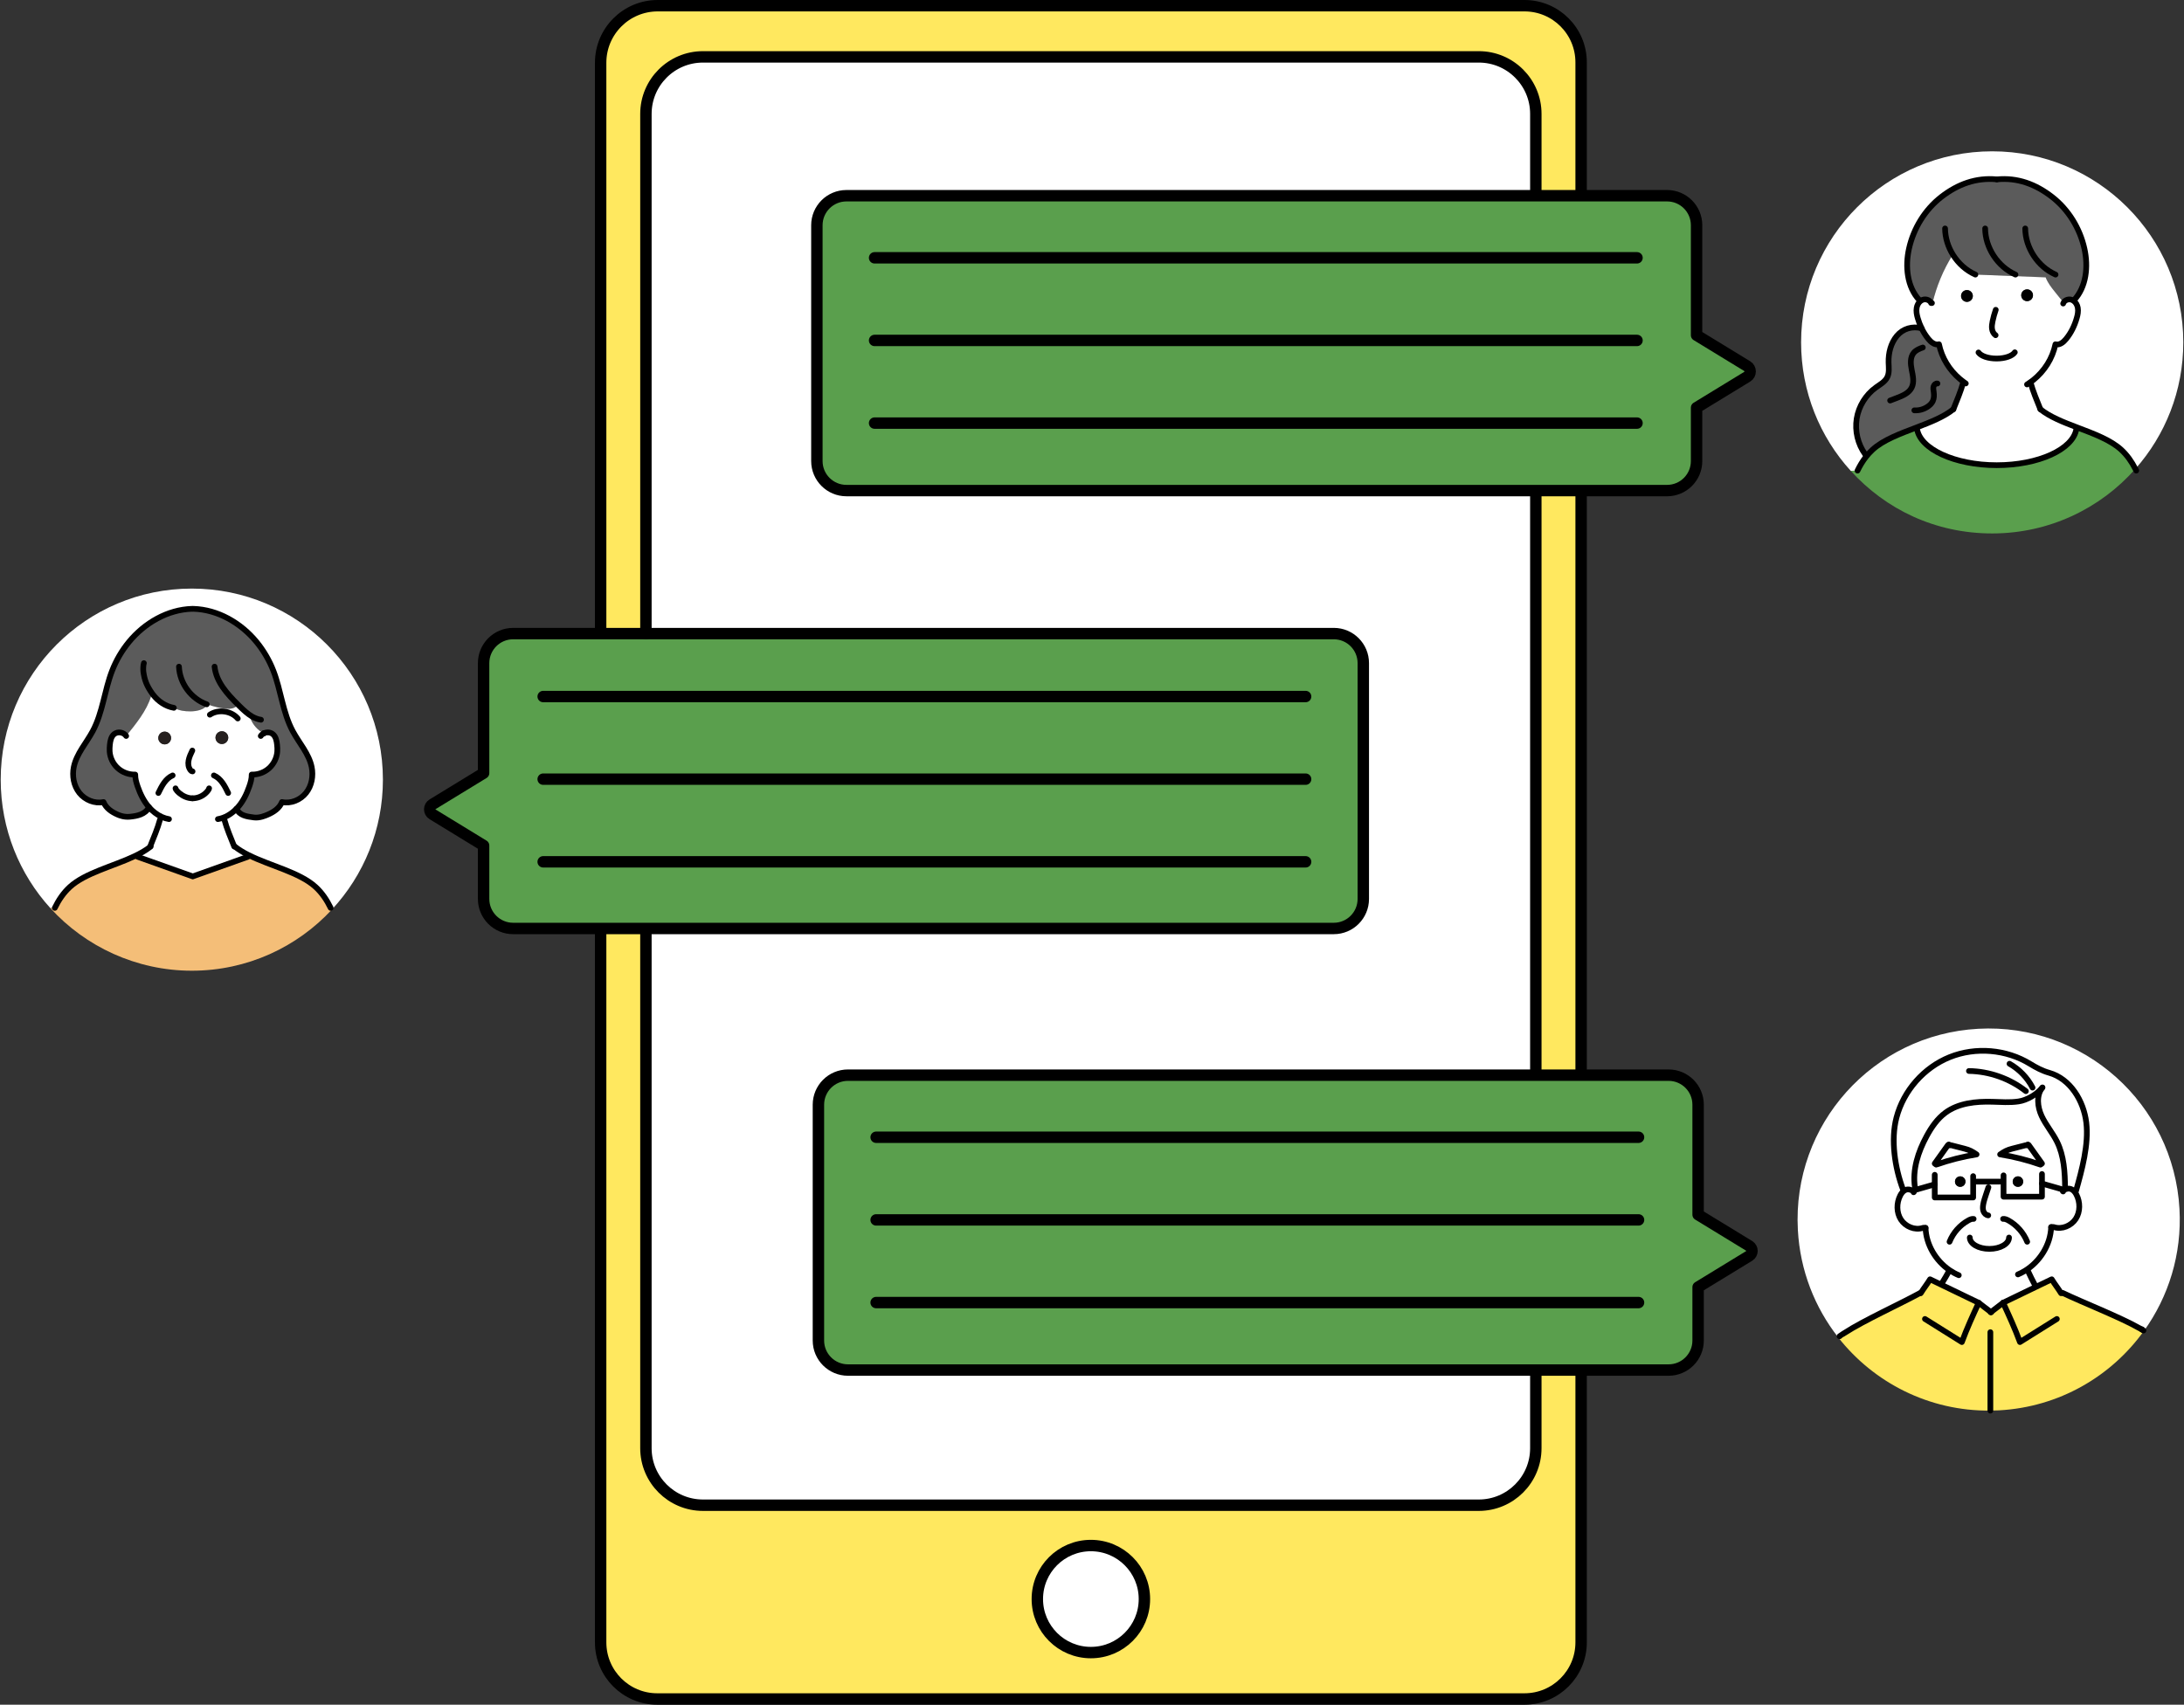
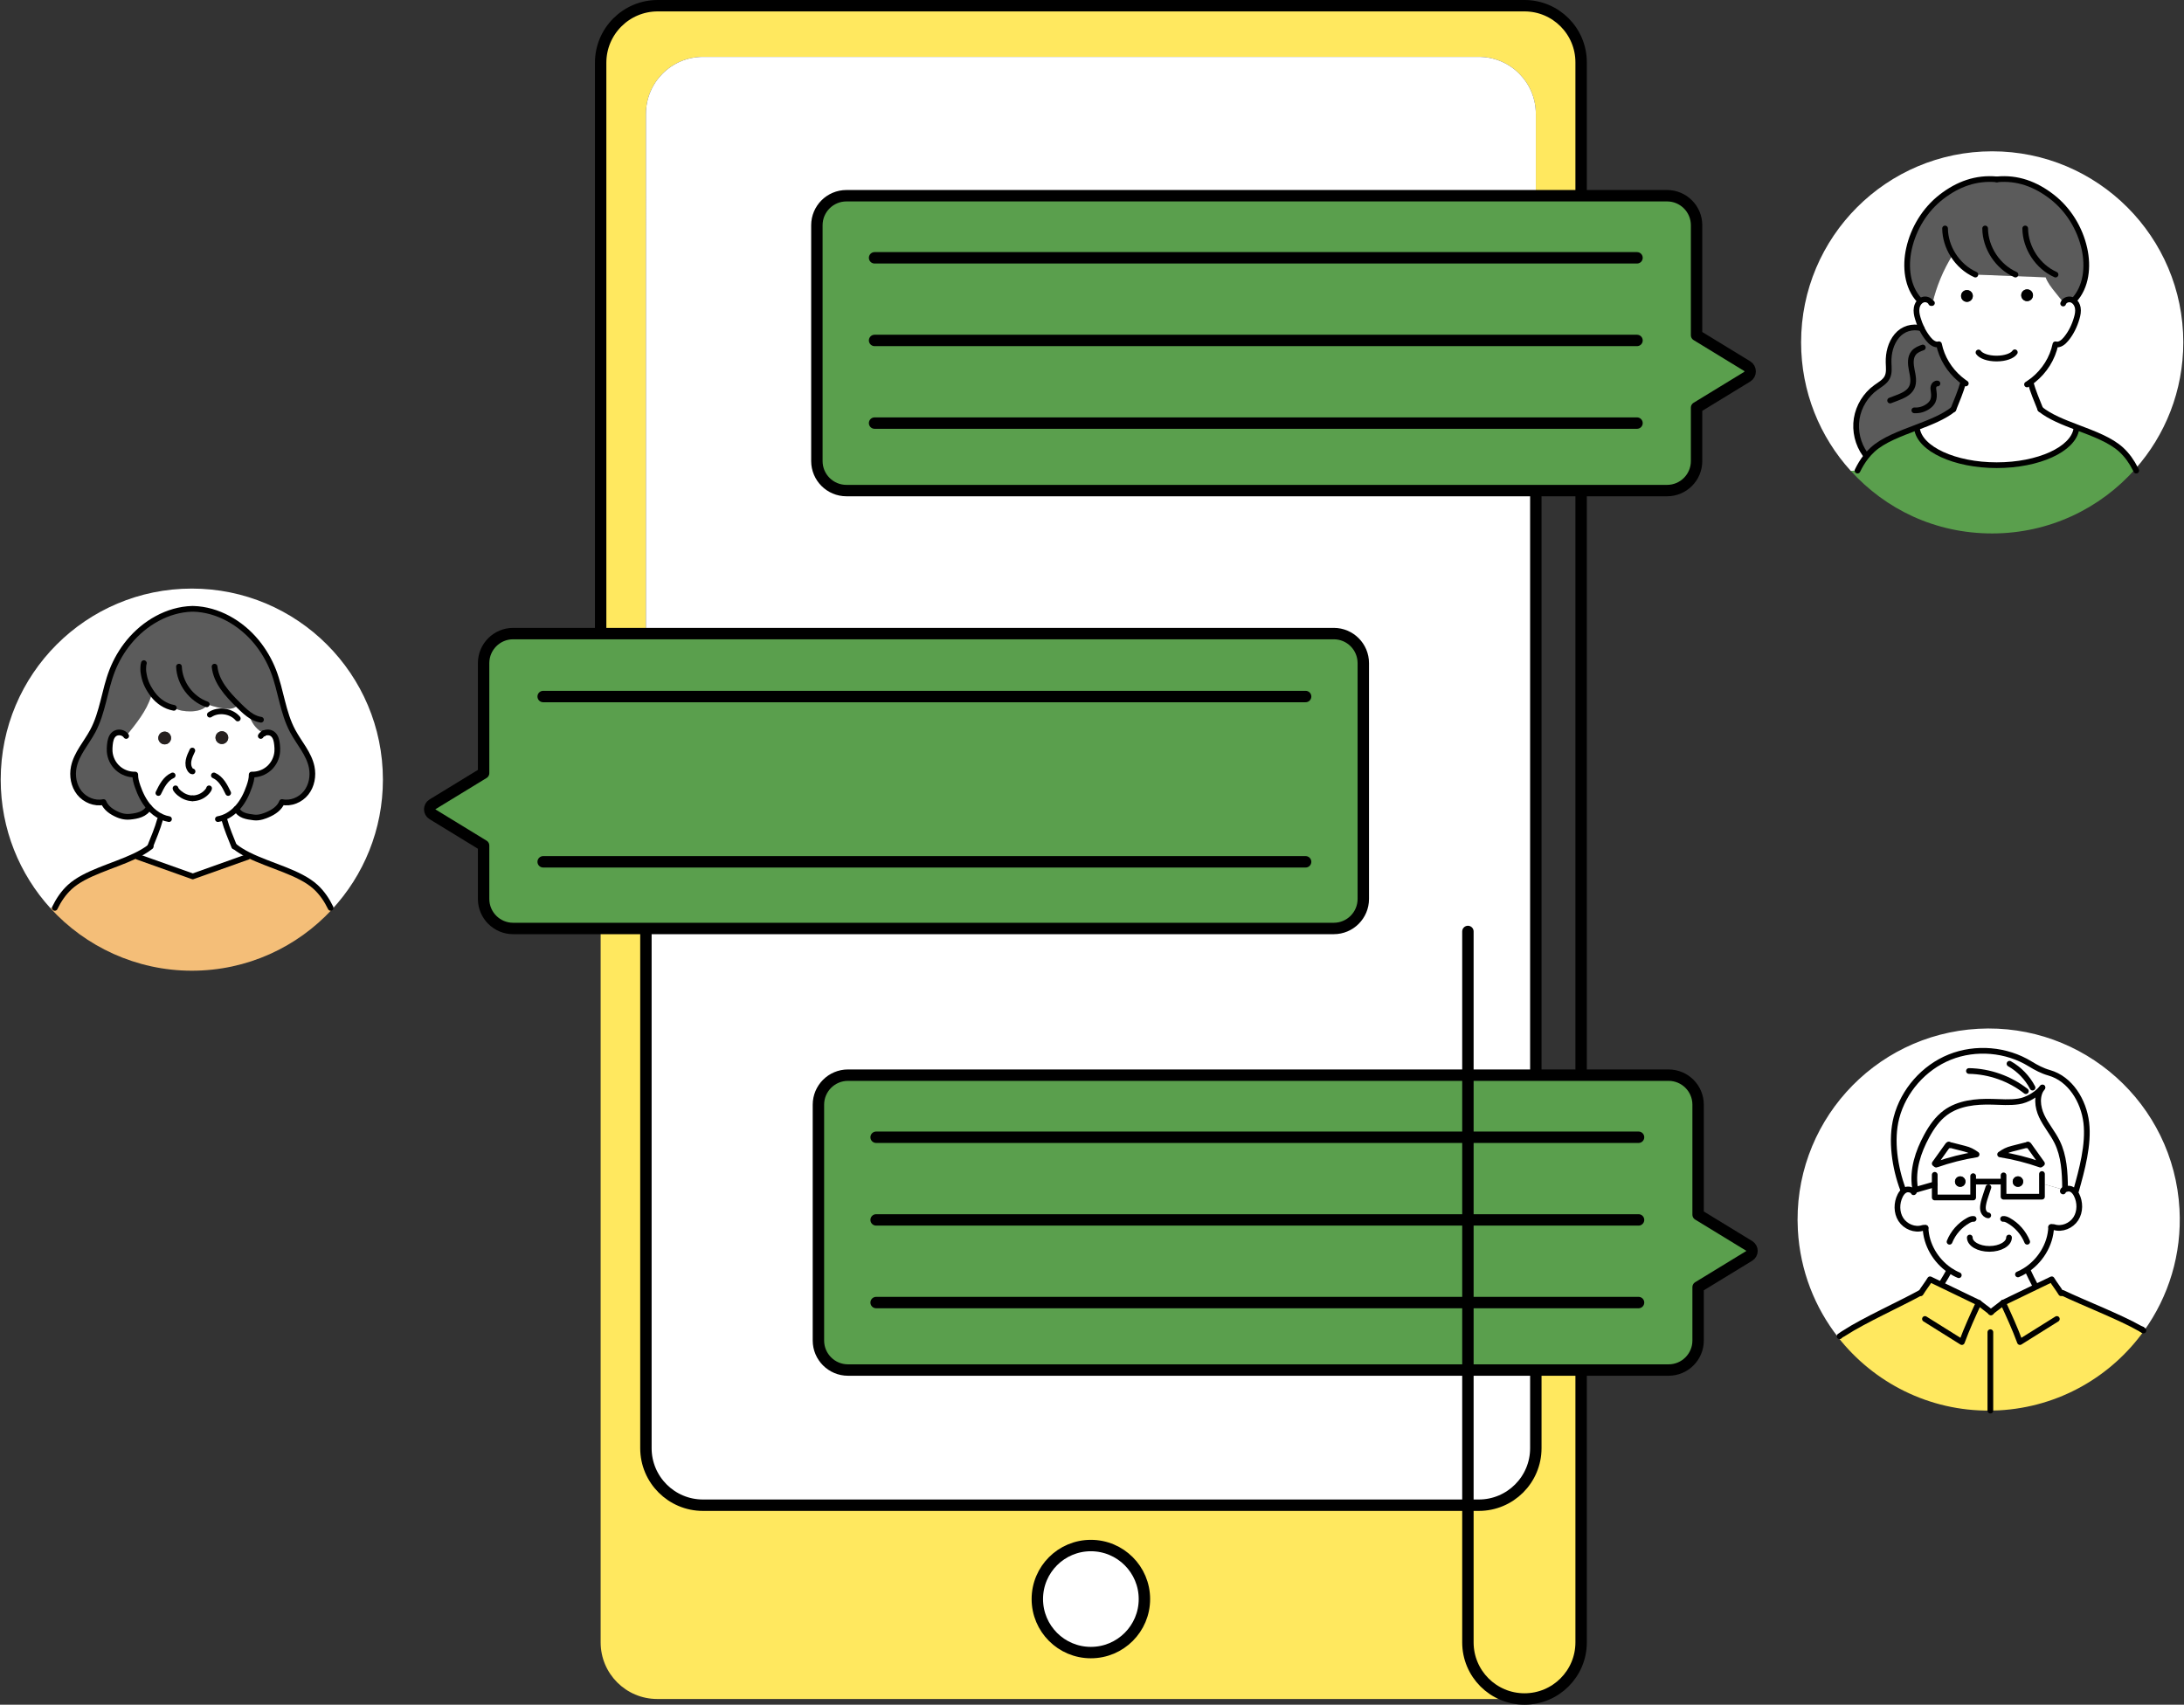
<svg xmlns="http://www.w3.org/2000/svg" id="_レイヤー_2" data-name="レイヤー_2" viewBox="0 0 765.61 597.68">
  <rect x="0" y="0" width="765.61" height="597.68" fill="#333333" stroke="none" />
  <defs>
    <style>
      .cls-1 {
        stroke-width: 4px;
      }

      .cls-1, .cls-2 {
        fill: none;
        stroke: #000;
        stroke-linecap: round;
        stroke-linejoin: round;
      }

      .cls-3 {
        fill: #5a9f4d;
      }

      .cls-4 {
        fill: #5b5b5b;
      }

      .cls-2 {
        stroke-width: 2px;
      }

      .cls-5 {
        fill: #26201f;
      }

      .cls-6 {
        fill: #fff;
      }

      .cls-7 {
        fill: #ffe85f;
      }

      .cls-8 {
        fill: #f4be78;
      }
    </style>
  </defs>
  <g id="_レイヤー_1-2" data-name="レイヤー_1">
    <g>
      <g>
        <path class="cls-6" d="M750.92,466.16s.01.01.02.02c-.06-.01-.24-.11-.68-.36-6.83-3.94-20.1-9.1-27.2-12.52h0s-.53.12-.53.12c-.98-1.63-2.3-3.26-3.28-4.89-1.86.9-3.72,1.79-5.58,2.69l-.28-.59h.01c-.88-1.64-1.71-3.31-2.49-5h-.01s-1.13-.02-1.13-.02c5.31-3.22,9.06-9.17,9.27-15.38.1,0,.96-.09,1,.02,2.8.89,6.06-.48,7.65-2.95s1.56-5.8.23-8.42c-.19-.38-.43-.76-.71-1.08l.54-.25c2.09-7.42,4.51-16.27,3.61-23.93-.91-7.65-5.59-15.39-13.01-17.49-2.38-.67-4.57-1.83-6.67-3.12-8.33-5.12-19.11-6.03-28.18-2.38-9.08,3.65-16.22,11.77-18.69,21.24-2.04,7.86-.56,17.54,2.29,25.15h-.01l.35.48h0c-.56.42-.99,1.04-1.31,1.66-1.33,2.62-1.35,5.95.23,8.42,1.59,2.47,4.85,3.84,7.65,2.95.04-.11.9-.02,1-.02.2,5.87,3.56,11.5,8.42,14.83l-.18.28h0c-.8,1.46-1.64,2.9-2.52,4.3h-.01l-.24.49c-1.3-.63-2.59-1.26-3.89-1.88-.97,1.62-2.28,3.24-3.26,4.86h-.01l-.15-.1h0c-6.9,3.81-19.87,9.69-26.47,14-1.68,1.09-.21-.01-1.83,1.21l-.49.38c-8.18-10.43-13.35-23.39-14.13-37.63-2.03-36.94,26.28-68.53,63.23-70.55,36.94-2.02,68.53,26.29,70.55,63.23.87,15.85-3.85,30.72-12.45,42.69l-.18-.14h-.01c-.22-.15-.37-.26-.47-.32Z" />
        <path class="cls-7" d="M697.92,460.04l4.27-3.27h0c3.83-1.86,7.65-3.7,11.47-5.55,1.86-.9,3.72-1.79,5.58-2.69.98,1.63,2.3,3.26,3.28,4.89l.53-.13h0c7.1,3.43,20.37,8.59,27.2,12.53.44.25.62.35.68.36-.01-.01-.01-.02-.02-.02.1.06.25.17.47.32h.01l.18.14c-11.42,15.92-29.7,26.71-50.78,27.86-1.03.06-2.06.09-3.07.09-21.49.22-40.9-9.81-53.35-25.69l.49-.38c1.62-1.22.15-.12,1.83-1.21,6.6-4.31,19.57-10.19,26.47-13.99h0s.15.09.15.09h.01c.98-1.62,2.29-3.24,3.26-4.86,1.3.62,2.59,1.25,3.89,1.88,4.39,2.11,8.79,4.23,13.17,6.35h-.01s4.28,3.28,4.28,3.28Z" />
        <path class="cls-6" d="M765.36,120.04c0,17.01-6.34,32.55-16.8,44.36-1.27-2.51-2.87-4.8-4.95-6.72-3.78-3.47-9.71-5.63-15.51-7.84-4.8-1.82-9.51-3.68-12.83-6.35-1.15-2.86-2.67-6.45-3.46-9.43l-.05-.06c.33-.23.66-.47.97-.72,3.93-3.14,6.78-7.58,7.81-12.57,1.44.4,2.82-.72,3.75-1.88,1.74-2.12,2.96-4.64,3.71-7.27.35-1.17.59-2.42.38-3.63-.17-.97-.68-1.91-1.48-2.47l.13-.18c4.38-4.68,5.07-11.85,3.67-18.11-1.58-7.11-5.61-13.69-11.36-18.15-5.75-4.46-12.09-6.83-19.34-6.13-7.25-.7-13.68,1.67-19.43,6.13-5.75,4.46-9.78,11.04-11.36,18.15-1.4,6.26-.71,13.43,3.67,18.11l.34.28c-.71.57-1.17,1.45-1.32,2.36-.22,1.21.03,2.45.37,3.63.35,1.22.8,2.41,1.36,3.55-3.23-.84-6.54.09-8.68,2.66s-2.99,6.03-2.9,9.37c.05,1.73.31,3.56-.46,5.12-.8,1.63-2.52,2.54-3.99,3.6-3.56,2.57-6.04,6.6-6.73,10.94s.4,8.93,2.98,12.49l.27.9c-1.16,1.48-2.13,3.11-2.96,4.82l-2.38.08c-10.81-11.89-17.4-27.7-17.4-45.04,0-37,29.99-66.99,66.99-66.99s66.99,29.99,66.99,66.99Z" />
        <path class="cls-3" d="M748.56,164.4c-12.27,13.88-30.21,22.63-50.19,22.63s-37.33-8.46-49.59-21.95l2.38-.08c.83-1.71,1.8-3.34,2.96-4.82.69-.89,1.46-1.72,2.3-2.5,3.76-3.46,9.66-5.61,15.44-7.81l.14.36c.94,7.18,13.1,12.87,27.95,12.87s26.76-5.58,27.92-12.66l.23-.6c5.8,2.21,11.73,4.37,15.51,7.84,2.08,1.92,3.68,4.21,4.95,6.72Z" />
        <path class="cls-6" d="M715.95,381.33c-1.93,2.38-5.35,4.41-8.37,4.85-3.05.45-6.15.19-9.23.11-5.69-.15-11.73.44-16.33,3.81-2.86,2.1-4.93,5.11-6.62,8.23-3,5.51-5.06,11.82-4.1,18.01l.23.81h0s-.98.29-.98.29c-.64-.24-1.31-.49-1.98-.4-.42.05-.8.22-1.13.47h0s-.35-.49-.35-.49h.01c-2.85-7.61-4.33-17.29-2.29-25.15,2.47-9.47,9.61-17.59,18.69-21.24,9.07-3.65,19.85-2.74,28.18,2.38,2.1,1.29,4.29,2.45,6.67,3.12,7.42,2.1,12.1,9.84,13.01,17.49.9,7.66-1.52,16.51-3.61,23.93l-.54.25c-.46-.54-1.03-.95-1.73-1.04-.53-.07-1.05.07-1.56.25h0v-.43h0c-.06-5.56-.35-11.27-2.8-16.24-1.56-3.16-3.93-5.87-5.41-9.06-1.48-3.18-1.92-7.22.24-9.95Z" />
        <path class="cls-4" d="M684.66,89.39l-.27.17c-3.2,5.16-5.56,10.84-6.95,16.74l-.19-.05h-.29c-.04-.1-.09-.2-.15-.29-.18-.26-.42-.49-.7-.65l-.3-.15c-.56-.23-1.22-.27-1.8-.05-.29.11-.55.26-.79.45l-.34-.28c-4.38-4.68-5.07-11.85-3.67-18.11,1.58-7.11,5.61-13.69,11.36-18.15,5.75-4.46,12.18-6.83,19.43-6.13,7.25-.7,13.59,1.67,19.34,6.13,5.75,4.46,9.78,11.04,11.36,18.15,1.4,6.26.71,13.43-3.67,18.11l-.13.18c-.19-.14-.41-.25-.64-.34-.99-.38-2.24-.01-2.79.84-.5-.37-.91-.88-1.31-1.38-.6-.75-1.21-1.51-1.81-2.26-1.26-1.57-2.54-3.19-3.24-5.08l-24.63-.97c-3.22-1.43-5.94-3.89-7.82-6.88Z" />
        <path class="cls-6" d="M711.76,134l.05.06c.79,2.98,2.31,6.57,3.46,9.43,3.32,2.67,8.03,4.53,12.83,6.35l-.23.6c-1.16,7.08-13.21,12.66-27.92,12.66s-27.01-5.69-27.95-12.87l-.14-.36c4.83-1.84,9.57-3.7,12.9-6.38,1.15-2.86,2.67-6.45,3.46-9.43l.12-.17c-.45-.33-.89-.67-1.32-1.04-3.67-3.11-6.31-7.38-7.3-12.15-1.43.4-2.81-.72-3.74-1.88-.92-1.14-1.71-2.39-2.35-3.72-.56-1.14-1.01-2.33-1.36-3.55-.34-1.18-.59-2.42-.37-3.63.15-.91.61-1.79,1.32-2.36.24-.19.5-.34.79-.45.58-.22,1.24-.18,1.8.05l.3.15c.28.16.52.39.7.65.06.09.11.19.15.29h.29l.19.05c1.39-5.9,3.75-11.58,6.95-16.74l.27-.17c1.88,2.99,4.6,5.45,7.82,6.88l24.63.97c.7,1.89,1.98,3.51,3.24,5.08.6.75,1.21,1.51,1.81,2.26.4.5.81,1.01,1.31,1.38.55-.85,1.8-1.22,2.79-.84.23.09.45.2.64.34.8.56,1.31,1.5,1.48,2.47.21,1.21-.03,2.46-.38,3.63-.75,2.63-1.97,5.15-3.71,7.27-.93,1.16-2.31,2.28-3.75,1.88-1.03,4.99-3.88,9.43-7.81,12.57-.31.25-.64.49-.97.72ZM712.67,103.52c0-1.14-.92-2.06-2.06-2.06s-2.06.93-2.06,2.06.92,2.06,2.06,2.06,2.06-.93,2.06-2.06ZM691.58,103.77c0-1.14-.93-2.06-2.06-2.06s-2.06.92-2.06,2.06.92,2.06,2.06,2.06,2.06-.92,2.06-2.06Z" />
        <path class="cls-6" d="M723.5,417.16h.01c.14-.05.27-.1.41-.15.51-.18,1.03-.32,1.56-.25.7.09,1.27.5,1.73,1.04.28.32.52.7.71,1.08,1.33,2.62,1.36,5.95-.23,8.42s-4.85,3.84-7.65,2.95c-.04-.11-.9-.02-1-.02-.21,6.21-3.96,12.16-9.27,15.38h1.13s.01.02.01.02c.78,1.69,1.61,3.36,2.49,5h-.01l.28.59c-3.82,1.85-7.64,3.69-11.47,5.54h0s-4.27,3.28-4.27,3.28l-4.28-3.27h.01c-4.38-2.13-8.78-4.25-13.17-6.36l.24-.49h.01c.88-1.4,1.72-2.84,2.52-4.29h0s.18-.29.18-.29c-4.86-3.33-8.22-8.96-8.42-14.83-.1,0-.96-.09-1,.02-2.8.89-6.06-.48-7.65-2.95-1.58-2.47-1.56-5.8-.23-8.42.32-.62.75-1.24,1.31-1.65.33-.25.71-.42,1.13-.47.67-.09,1.34.16,1.98.4l.98-.28,6.7-1.92v4.61h13.47v-5.58h1.2s8.25,0,8.25,0h0s1.19,0,1.19,0h.01v5.3h13.47v-4.61l7.68,2.2Z" />
        <path class="cls-6" d="M691.7,414.27v5.58h-13.47v-4.61l-6.7,1.92h0s-.23-.82-.23-.82c-.96-6.19,1.1-12.5,4.1-18.01,1.69-3.12,3.76-6.13,6.62-8.23,4.6-3.37,10.64-3.96,16.33-3.81,3.08.08,6.18.34,9.23-.11,3.02-.44,6.44-2.47,8.37-4.85-2.16,2.73-1.72,6.77-.24,9.95,1.48,3.19,3.85,5.9,5.41,9.06,2.45,4.97,2.74,10.68,2.8,16.23h0v.43h0c-.14.06-.27.11-.41.16h-.01l-7.68-2.2v4.61h-13.47v-5.3h-1.2s-8.25,0-8.25,0h0s-1.2,0-1.2,0ZM715.82,407.95c-1.56-2.18-3.12-4.36-4.67-6.54-.1-.13-.35-.23-.37-.07.08.11-.21.33-.3.23s-.25-.07-.38-.04c-1.57.4-3.13.8-4.69,1.2-1.82.47-2.71.95-4.26,2.02,4.81.77,9.55,1.97,14.14,3.58.13.05.42-.46.53-.38ZM709.23,414.28c0-1.02-.82-1.84-1.83-1.84s-1.84.82-1.84,1.84.82,1.83,1.84,1.83,1.83-.82,1.83-1.83ZM692.9,404.75c-1.55-1.07-2.44-1.55-4.26-2.02l-4.68-1.2c-.13-.03-.3-.06-.39.04s-.38-.12-.3-.23c-.02-.16-.27-.06-.37.07-1.55,2.18-3.11,4.36-4.67,6.54.11-.08.4.43.53.38,4.59-1.61,9.33-2.81,14.14-3.58ZM689,414.28c0-1.02-.82-1.84-1.84-1.84s-1.83.82-1.83,1.84.82,1.83,1.83,1.83,1.84-.82,1.84-1.83Z" />
        <path class="cls-6" d="M711.15,401.41c1.55,2.18,3.11,4.36,4.67,6.54-.11-.08-.4.43-.53.38-4.59-1.61-9.33-2.81-14.14-3.58,1.55-1.07,2.44-1.55,4.26-2.02,1.56-.4,3.12-.8,4.69-1.2.13-.03.29-.06.38.04s.38-.12.3-.23c.02-.16.27-.06.37.07Z" />
        <circle cx="710.61" cy="103.52" r="2.06" />
        <path d="M707.4,412.44c1.01,0,1.83.82,1.83,1.84s-.82,1.83-1.83,1.83-1.84-.82-1.84-1.83.82-1.84,1.84-1.84Z" />
        <rect class="cls-6" x="702.19" y="456.76" width="0" height=".01" />
        <path class="cls-6" d="M688.64,402.73c1.82.47,2.71.95,4.26,2.02-4.81.77-9.55,1.97-14.14,3.58-.13.05-.42-.46-.53-.38,1.56-2.18,3.12-4.36,4.67-6.54.1-.13.35-.23.37-.07-.08.11.21.33.3.23s.26-.07.39-.04l4.68,1.2Z" />
        <circle cx="689.52" cy="103.77" r="2.06" />
        <path class="cls-4" d="M688.34,133.89l-.12.17c-.79,2.98-2.31,6.57-3.46,9.43-3.33,2.68-8.07,4.54-12.9,6.38-5.78,2.2-11.68,4.35-15.44,7.81-.84.78-1.61,1.61-2.3,2.5l-.27-.9c-2.58-3.56-3.67-8.15-2.98-12.49s3.17-8.37,6.73-10.94c1.47-1.06,3.19-1.97,3.99-3.6.77-1.56.51-3.39.46-5.12-.09-3.34.76-6.8,2.9-9.37s5.45-3.5,8.68-2.66c.64,1.33,1.43,2.58,2.35,3.72.93,1.16,2.31,2.28,3.74,1.88.99,4.77,3.63,9.04,7.3,12.15.43.37.87.71,1.32,1.04Z" />
        <path d="M687.16,412.44c1.02,0,1.84.82,1.84,1.84s-.82,1.83-1.84,1.83-1.83-.82-1.83-1.83.82-1.84,1.83-1.84Z" />
        <path class="cls-3" d="M613.19,436.82c1.31.8,1.31,2.71,0,3.51l-17.91,10.94v18.73c0,5.71-4.63,10.35-10.35,10.35h-287.67c-5.72,0-10.36-4.64-10.36-10.35v-82.68c0-5.72,4.64-10.36,10.36-10.36h287.67c5.72,0,10.35,4.64,10.35,10.36v38.56l17.91,10.94Z" />
        <path class="cls-3" d="M612.49,128.37c1.38.85,1.38,2.87,0,3.71l-17.75,10.84v18.73c0,5.72-4.63,10.35-10.35,10.35h-287.67c-5.72,0-10.36-4.63-10.36-10.35v-82.68c0-5.72,4.64-10.35,10.36-10.35h287.67c5.72,0,10.35,4.63,10.35,10.35v38.56l17.75,10.84Z" />
        <path class="cls-7" d="M554.27,481.3v94.53c0,10.96-8.89,19.85-19.85,19.85H230.4c-10.96,0-19.84-8.89-19.84-19.85v-249.25h-.01v-1.05h15.88v182.21c0,11.04,8.96,20,20,20h271.96c11.05,0,20-8.96,20-20v-27.39h15.87v.95h.01ZM401.18,560.64c0-10.36-8.4-18.76-18.77-18.76s-18.77,8.4-18.77,18.76,8.41,18.77,18.77,18.77,18.77-8.4,18.77-18.77Z" />
-         <polygon class="cls-7" points="554.27 172.36 554.27 375.86 554.26 375.86 554.26 376.96 538.39 376.96 538.39 375.86 538.39 173.55 538.39 172 554.26 172 554.26 172.36 554.27 172.36" />
        <path class="cls-7" d="M210.56,221.48V22c0-11.04,8.95-20,20-20h303.86c10.96,0,19.85,8.89,19.85,19.85v45.56h-.01v1.2h0s-15.87.01-15.87.01h0v-28.68c0-11.05-8.95-20-20-20H246.43c-11.04,0-20,8.95-20,20v182.2h-15.88v-.66h.01Z" />
        <path class="cls-6" d="M538.39,481.3v26.44c0,11.04-8.95,20-20,20H246.43c-11.04,0-20-8.96-20-20v-182.21h241.13c5.72,0,10.35-4.64,10.35-10.36v-82.67c0-5.72-4.63-10.36-10.35-10.36h-241.13V39.94c0-11.05,8.96-20,20-20h271.96c11.05,0,20,8.95,20,20v28.67h0s-241.67.01-241.67.01c-5.72,0-10.36,4.63-10.36,10.35v82.68c0,5.72,4.64,10.35,10.36,10.35h241.67v204.96h-241.13c-5.72,0-10.36,4.64-10.36,10.36v82.68c0,5.71,4.64,10.35,10.36,10.35h241.13v.95Z" />
        <path class="cls-3" d="M210.55,325.53h-30.67c-5.71,0-10.35-4.64-10.35-10.36v-18.72l-17.91-10.95c-1.31-.8-1.31-2.7,0-3.5l17.91-10.94v-38.56c0-5.72,4.64-10.36,10.35-10.36h287.68c5.72,0,10.35,4.64,10.35,10.36v82.67c0,5.72-4.63,10.36-10.35,10.36H210.55Z" />
        <path class="cls-6" d="M382.41,541.88c10.37,0,18.77,8.4,18.77,18.76s-8.4,18.77-18.77,18.77-18.77-8.4-18.77-18.77,8.41-18.76,18.77-18.76Z" />
        <path class="cls-6" d="M134.23,273.35c0,17.55-6.75,33.52-17.8,45.46l-.52-.5c-1.33-2.74-3.01-5.25-5.26-7.32-5.62-5.16-16-7.42-23.61-11.24-1.75-.89-3.36-1.85-4.73-2.95h-.2c-1.15-2.86-2.67-6.45-3.46-9.43l-2.26-.18c2.5-.43,4.76-1.8,6.5-3.63h.01c1.09,2.39,3.61,2.73,6.14,3.05,1.96.25,4.02-.65,4.8-.99,2.13-.91,4.15-2.27,5-4.42,3.11.68,6.5-.73,8.47-3.23,1.98-2.5,2.59-5.93,1.95-9.05-.96-4.67-4.39-8.38-6.64-12.58-3.51-6.54-4.11-14.24-6.79-21.16-1.42-3.66-3.43-7.09-5.92-10.13-5.45-6.63-13.55-11.35-22.14-11.59h-.42c-8.58.24-16.68,4.96-22.13,11.59-2.5,3.04-4.5,6.47-5.92,10.13-2.69,6.92-3.28,14.62-6.79,21.16-2.25,4.2-5.68,7.91-6.64,12.58-.65,3.12-.03,6.55,1.94,9.05,1.98,2.5,5.37,3.91,8.48,3.23.85,2.15,2.87,3.51,4.99,4.42.79.34,2.29.92,4.26.73,2.45-.24,5.42-.78,6.69-3.34,1.26,1.44,2.8,2.65,4.54,3.43l-.69.93h.01c-.79,2.98-2.31,6.57-3.46,9.43h-.01l.07.1c-1.57,1.24-3.45,2.31-5.5,3.28-7.51,3.57-17.31,5.85-22.71,10.81-2.25,2.07-3.93,4.58-5.26,7.32l-1.57.08C6.84,306.5.25,290.69.25,273.35c0-37,29.99-66.99,66.99-66.99s66.99,29.99,66.99,66.99Z" />
        <path class="cls-8" d="M115.91,318.31l.52.5c-12.23,13.24-29.74,21.53-49.19,21.53s-37.33-8.46-49.59-21.95l1.57-.08c1.33-2.74,3.01-5.25,5.26-7.32,5.4-4.96,15.2-7.24,22.71-10.81l1.08.23,19.14,6.81h.3s19.15-6.81,19.15-6.81l.18-.66c7.61,3.82,17.99,6.08,23.61,11.24,2.25,2.07,3.93,4.58,5.26,7.32Z" />
        <path class="cls-4" d="M83.42,247.04l-.06.05h0c-.37.62-1.37,1.37-3.02,1.41-2.35.07-5.7-.82-7.57-1.56-.93,1.9-3.94,2.47-6.02,2.47s-3.93-.26-5.8-1.24c-2.9-.5-5.49-2.26-7.28-4.59h-.01l-.68.46h0c-1.52,5.14-5.39,9.83-8.75,14-.87-1.34-2.96-1.67-4.21-.66-1.07.87-1.37,2.37-1.51,3.75-.07.78-.12,1.57-.07,2.35.16,2.22,1.2,4.36,2.86,5.85,1.65,1.49,3.89,2.31,6.11,2.24-.01,1.51.36,2.76.85,4.18.91,2.63,2.15,5.17,3.97,7.26-1.27,2.56-4.24,3.1-6.69,3.34-1.97.19-3.47-.39-4.26-.73-2.12-.91-4.14-2.27-4.99-4.42-3.11.68-6.5-.73-8.48-3.23-1.97-2.5-2.59-5.93-1.94-9.05.96-4.67,4.39-8.38,6.64-12.58,3.51-6.54,4.1-14.24,6.79-21.16,1.42-3.66,3.42-7.09,5.92-10.13,5.45-6.63,13.55-11.35,22.13-11.59h.42c8.59.24,16.69,4.96,22.14,11.59,2.49,3.04,4.5,6.47,5.92,10.13,2.68,6.92,3.28,14.62,6.79,21.16,2.25,4.2,5.68,7.91,6.64,12.58.64,3.12.03,6.55-1.95,9.05-1.97,2.5-5.36,3.91-8.47,3.23-.85,2.15-2.87,3.51-5,4.42-.78.34-2.84,1.24-4.8.99-2.53-.32-5.05-.66-6.14-3.04h-.01c.19-.19.36-.37.52-.56,1.83-2.09,3.06-4.63,3.97-7.26.49-1.42.86-2.67.85-4.18,2.23.07,4.47-.75,6.12-2.24s2.69-3.63,2.85-5.85c.06-.78.01-1.57-.07-2.35-.14-1.38-.43-2.88-1.51-3.75-.87-.71-2.18-.76-3.17-.26,0-.02-.02-.02-.04-.03-2.09-1.1-3.76-2.97-4.6-5.18-.03-.08-.06-.16-.08-.25l.6-.46c-1.62-.96-3.06-2.33-4.41-3.66-.17-.16-.33-.33-.5-.5Z" />
        <path class="cls-6" d="M52.69,296.9l-.07-.1h.01c1.15-2.86,2.67-6.45,3.46-9.43h-.01l.69-.93c-1.74-.78-3.28-1.99-4.54-3.43-1.82-2.09-3.06-4.63-3.97-7.26-.49-1.42-.86-2.67-.85-4.18-2.22.07-4.46-.75-6.11-2.24-1.66-1.49-2.7-3.63-2.86-5.85-.05-.78,0-1.57.07-2.35.14-1.38.44-2.88,1.51-3.75,1.25-1.01,3.34-.68,4.21.66,3.36-4.17,7.23-8.86,8.75-13.99h0s.68-.47.68-.47h.01c1.79,2.33,4.38,4.09,7.28,4.59,1.87.98,3.69,1.24,5.8,1.24s5.09-.57,6.02-2.47c1.87.74,5.22,1.63,7.57,1.56,1.65-.04,2.65-.79,3.02-1.4h0s.06-.06.06-.06c.17.17.33.34.5.5,1.35,1.33,2.79,2.7,4.41,3.66l-.6.46c.02.09.05.17.08.25.84,2.21,2.51,4.08,4.6,5.18.02.01.03.01.04.03.99-.5,2.3-.45,3.17.26,1.08.87,1.37,2.37,1.51,3.75.08.78.13,1.57.07,2.35-.16,2.22-1.2,4.36-2.85,5.85s-3.89,2.31-6.12,2.24c.01,1.51-.36,2.76-.85,4.18-.91,2.63-2.14,5.17-3.97,7.26-.16.19-.33.37-.52.55-1.74,1.83-4,3.2-6.5,3.63l2.26.18c.79,2.98,2.31,6.57,3.46,9.43h.2c1.37,1.1,2.98,2.06,4.73,2.95l-.18.66-19.15,6.82h0s-.3-.01-.3-.01l-19.14-6.81-1.08-.23c2.05-.97,3.93-2.04,5.5-3.28ZM80.01,258.62c0-1.23-1-2.23-2.23-2.23s-2.23,1-2.23,2.23,1,2.23,2.23,2.23,2.23-1,2.23-2.23ZM59.96,258.75c0-1.23-1-2.23-2.23-2.23s-2.23,1-2.23,2.23,1,2.23,2.23,2.23,2.23-1,2.23-2.23Z" />
        <circle class="cls-5" cx="77.78" cy="258.62" r="2.23" />
        <circle class="cls-5" cx="57.73" cy="258.75" r="2.23" />
      </g>
      <g>
        <path class="cls-2" d="M684.76,143.49c-3.33,2.68-8.07,4.54-12.9,6.38-5.78,2.2-11.68,4.35-15.44,7.81-.84.78-1.61,1.61-2.3,2.5-1.16,1.48-2.13,3.11-2.96,4.82" />
        <path class="cls-2" d="M723.25,106.42c.05-.17.12-.32.22-.46.55-.85,1.8-1.22,2.79-.84.23.09.45.2.64.34.8.56,1.31,1.5,1.48,2.47.21,1.21-.03,2.46-.38,3.63-.75,2.63-1.97,5.15-3.71,7.27-.93,1.16-2.31,2.28-3.75,1.88-1.03,4.99-3.88,9.43-7.81,12.57-.31.25-.64.49-.97.72-.38.28-.78.54-1.18.79" />
        <path class="cls-2" d="M689.12,134.44c-.27-.18-.53-.36-.78-.55-.45-.33-.89-.67-1.32-1.04-3.67-3.11-6.31-7.38-7.3-12.15-1.43.4-2.81-.72-3.74-1.88-.92-1.14-1.71-2.39-2.35-3.72-.56-1.14-1.01-2.33-1.36-3.55-.34-1.18-.59-2.42-.37-3.63.15-.91.61-1.79,1.32-2.36.24-.19.5-.34.79-.45.58-.22,1.24-.18,1.8.05l.3.15c.28.16.52.39.7.65.06.09.11.19.15.29h.29" />
        <path class="cls-2" d="M706.3,123.52c-.82,1.26-3.37,2.19-6.39,2.19s-5.47-.9-6.34-2.13" />
-         <path class="cls-2" d="M699.62,108.62c-.45,1.29-.82,2.62-1.1,3.96-.18.88-.33,1.77-.22,2.67.12.9.53,1.77,1.27,2.28" />
        <path class="cls-2" d="M700,62.89c-7.25-.7-13.68,1.67-19.43,6.13-5.75,4.46-9.78,11.04-11.36,18.15-1.4,6.26-.71,13.43,3.67,18.11" />
        <path class="cls-2" d="M700,62.89c7.25-.7,13.59,1.67,19.34,6.13,5.75,4.46,9.78,11.04,11.36,18.15,1.4,6.26.71,13.43-3.67,18.11" />
        <path class="cls-2" d="M673.63,115.1c-3.23-.84-6.54.09-8.68,2.66s-2.99,6.03-2.9,9.37c.05,1.73.31,3.56-.46,5.12-.8,1.63-2.52,2.54-3.99,3.6-3.56,2.57-6.04,6.6-6.73,10.94s.4,8.93,2.98,12.49" />
        <path class="cls-2" d="M674.05,121.84c-1.16.4-2.35.88-3.15,1.82-1.36,1.6-1.15,3.97-.74,6.03s.93,4.29,0,6.18c-.97,1.96-3.19,2.89-5.23,3.67-.78.3-1.56.59-2.34.89" />
        <path class="cls-2" d="M679.18,134.46c-.62-.12-1.21.45-1.37,1.06s-.03,1.26.06,1.89c.15,1.08.15,2.24-.32,3.23-.34.71-.9,1.29-1.54,1.76-1.4,1.05-3.18,1.58-4.93,1.47" />
        <path class="cls-2" d="M688.22,134.06c-.79,2.98-2.31,6.57-3.46,9.43" />
        <path class="cls-2" d="M715.27,143.49c3.32,2.67,8.03,4.53,12.83,6.35,5.8,2.21,11.73,4.37,15.51,7.84,2.08,1.92,3.68,4.21,4.95,6.72.11.2.21.4.31.6" />
        <path class="cls-2" d="M711.81,134.06c.79,2.98,2.31,6.57,3.46,9.43" />
        <path class="cls-2" d="M727.87,150.44c-1.16,7.08-13.21,12.66-27.92,12.66s-27.01-5.69-27.95-12.87" />
        <path class="cls-2" d="M681.85,80.1c.04,3.28,1.06,6.52,2.81,9.29,1.88,2.99,4.6,5.45,7.82,6.88" />
        <path class="cls-2" d="M695.9,80.1c.07,6.81,4.41,13.4,10.63,16.17" />
        <path class="cls-2" d="M709.95,80.1c.07,6.81,4.41,13.4,10.63,16.17" />
        <path class="cls-2" d="M44.23,258.04c-.87-1.34-2.96-1.67-4.21-.66-1.07.87-1.37,2.37-1.51,3.75-.07.78-.12,1.57-.07,2.35.16,2.22,1.2,4.36,2.86,5.85,1.65,1.49,3.89,2.31,6.11,2.24-.01,1.51.36,2.76.85,4.18.91,2.63,2.15,5.17,3.97,7.26,1.26,1.44,2.8,2.65,4.54,3.43h0c.78.35,1.61.61,2.47.75" />
        <path class="cls-2" d="M61.53,276.4c.11.6.92,1.32,1.44,1.75,1.2.99,2.78,1.72,4.51,1.75" />
        <path class="cls-2" d="M92.45,257.12c.99-.5,2.3-.45,3.17.26,1.08.87,1.37,2.37,1.51,3.75.08.78.13,1.57.07,2.35-.16,2.22-1.2,4.36-2.85,5.85s-3.89,2.31-6.12,2.24c.01,1.51-.36,2.76-.85,4.18-.91,2.63-2.14,5.17-3.97,7.26-.16.19-.33.37-.52.55-1.74,1.83-4,3.2-6.5,3.63" />
        <path class="cls-2" d="M91.41,258.04c.26-.4.62-.7,1.04-.91" />
        <path class="cls-2" d="M73.3,276.4c-.1.6-.94,1.46-1.46,1.9-1.2.99-2.64,1.57-4.36,1.6" />
        <path class="cls-2" d="M67.42,263.15c-1.1,2.23-2.19,4.78-.65,6.87.16.21.39.43.73.44" />
        <path class="cls-2" d="M73.57,250.58c2.93-2,7.5-1.37,9.78,1.33" />
        <path class="cls-2" d="M60.53,271.87c-2.48,1.08-3.84,3.72-5.01,6.16" />
        <path class="cls-2" d="M74.98,271.87c2.48,1.08,3.84,3.72,5.01,6.16" />
        <path class="cls-2" d="M50.44,232.5c-.24.63-.27,2.32-.19,2.94.4,3.01,1.2,5.01,3.07,7.67.11.16.23.32.35.47,1.79,2.33,4.38,4.09,7.28,4.59" />
        <path class="cls-2" d="M62.74,233.73c.22,5.81,4.26,11.28,9.74,13.21" />
        <path class="cls-2" d="M75.22,233.73c.55,5.3,4.39,9.54,8.2,13.31.17.17.33.34.5.5,1.35,1.33,2.79,2.7,4.41,3.66.98.56,2.03.98,3.16,1.15" />
        <path class="cls-2" d="M92.45,257.12s.01,0,0,.01" />
        <path class="cls-2" d="M67.35,213.46c-8.58.24-16.68,4.96-22.13,11.59-2.5,3.04-4.5,6.47-5.92,10.13-2.69,6.92-3.28,14.62-6.79,21.16-2.25,4.2-5.68,7.91-6.64,12.58-.65,3.12-.03,6.55,1.94,9.05,1.98,2.5,5.37,3.91,8.48,3.23.85,2.15,2.87,3.51,4.99,4.42.79.34,2.29.92,4.26.73,2.45-.24,5.42-.78,6.69-3.34" />
        <path class="cls-2" d="M67.77,213.46c8.59.24,16.69,4.96,22.14,11.59,2.49,3.04,4.5,6.47,5.92,10.13,2.68,6.92,3.28,14.62,6.79,21.16,2.25,4.2,5.68,7.91,6.64,12.58.64,3.12.03,6.55-1.95,9.05-1.97,2.5-5.36,3.91-8.47,3.23-.85,2.15-2.87,3.51-5,4.42-.78.34-2.84,1.24-4.8.99-2.53-.32-5.05-.66-6.14-3.04" />
        <path class="cls-2" d="M52.82,296.8s-.08.07-.13.1c-1.57,1.24-3.45,2.31-5.5,3.28-7.51,3.57-17.31,5.85-22.71,10.81-2.25,2.07-3.93,4.58-5.26,7.32" />
        <path class="cls-2" d="M56.09,287.37c-.79,2.98-2.31,6.57-3.46,9.43" />
        <path class="cls-2" d="M82.31,296.8c1.37,1.1,2.98,2.06,4.73,2.95,7.61,3.82,17.99,6.08,23.61,11.24,2.25,2.07,3.93,4.58,5.26,7.32" />
        <path class="cls-2" d="M78.65,287.37c.79,2.98,2.31,6.57,3.46,9.43" />
        <polyline class="cls-2" points="48.27 300.41 67.41 307.22 67.42 307.23" />
        <line class="cls-2" x1="86.86" y1="300.41" x2="67.71" y2="307.23" />
        <path class="cls-2" d="M750.92,466.16c.1.06.25.17.47.32h.01" />
        <path class="cls-2" d="M750.95,466.19s0-.01,0-.01c-.01-.01-.01-.02-.02-.02l-.02-.02h-.01s-.01-.01-.01-.01l-.03-.03h-.01s-.02-.02-.04-.03h-.02s0-.02,0-.02h-.01l-.02-.02" />
        <path class="cls-2" d="M723.06,453.3c7.1,3.42,20.37,8.58,27.2,12.52.44.25.62.35.68.36" />
        <path class="cls-2" d="M702.19,456.77h0s0-.01,0-.01c3.83-1.85,7.65-3.69,11.47-5.54,1.86-.9,3.72-1.79,5.58-2.69.98,1.63,2.3,3.26,3.28,4.89" />
        <path class="cls-2" d="M721.04,462.44c-4.92,3.04-8.02,5.06-12.94,8.1-1.71-4.66-3.84-9.32-5.9-13.77" />
        <polyline class="cls-2" points="697.84 460.1 697.92 460.04 702.19 456.77 702.2 456.77 702.2 456.76 702.21 456.76" />
        <polyline class="cls-2" points="697.73 467.07 697.73 494.57 697.73 494.58" />
        <path class="cls-2" d="M673.17,453.3c-6.9,3.8-19.87,9.68-26.47,13.99-1.68,1.09-.21-.01-1.83,1.21" />
        <path class="cls-2" d="M674.8,462.44c4.92,3.04,8.02,5.06,12.94,8.1,1.71-4.66,3.84-9.32,5.9-13.77h.01c-4.38-2.13-8.78-4.25-13.17-6.36-1.3-.63-2.59-1.26-3.89-1.88-.97,1.62-2.28,3.24-3.26,4.86-.01.01-.01.02-.02.03" />
        <polyline class="cls-2" points="698.01 460.1 697.92 460.04 693.64 456.77 693.63 456.76" />
        <path class="cls-2" d="M675.02,430.51h-.01c.2,5.87,3.56,11.5,8.42,14.83,1.02.69,2.1,1.29,3.23,1.76" />
        <path class="cls-2" d="M670.82,418.02c.27-.08-.01-.48-.27-.58-.64-.24-1.31-.49-1.98-.4-.42.05-.8.22-1.13.47-.56.41-.99,1.03-1.31,1.65-1.33,2.62-1.35,5.95.23,8.42,1.59,2.47,4.85,3.84,7.65,2.95.04-.11.9-.02,1-.02" />
        <path class="cls-2" d="M692.9,404.75c-4.81.77-9.55,1.97-14.14,3.58-.13.05-.42-.46-.53-.38,1.56-2.18,3.12-4.36,4.67-6.54.1-.13.35-.23.37-.07-.08.11.21.33.3.23s.26-.07.39-.04l4.68,1.2c1.82.47,2.71.95,4.26,2.02Z" />
        <polyline class="cls-2" points="691.7 412.37 691.7 414.27 691.7 419.85 678.23 419.85 678.23 415.24 678.23 411.9" />
        <polyline class="cls-2" points="670.55 417.44 671.53 417.16 678.23 415.24" />
        <path class="cls-2" d="M691.86,427.36c-.65-.07-1.29.22-1.86.54-2.96,1.64-5.33,4.33-6.58,7.47" />
        <path class="cls-2" d="M719.03,430.23h.01c-.21,6.21-3.96,12.16-9.27,15.38h-.01c-.76.47-1.55.87-2.36,1.21" />
        <path class="cls-2" d="M723.51,417.16c.14-.05.27-.1.41-.15.51-.18,1.03-.32,1.56-.25.7.09,1.27.5,1.73,1.04.28.32.52.7.71,1.08,1.33,2.62,1.36,5.95-.23,8.42s-4.85,3.84-7.65,2.95c-.04-.11-.9-.02-1-.02" />
        <path class="cls-2" d="M723.23,417.74c-.27-.09,0-.47.27-.58" />
        <path class="cls-2" d="M701.15,404.75c4.81.77,9.55,1.97,14.14,3.58.13.05.42-.46.53-.38-1.56-2.18-3.12-4.36-4.67-6.54-.1-.13-.35-.23-.37-.07.08.11-.21.33-.3.23s-.25-.07-.38-.04c-1.57.4-3.13.8-4.69,1.2-1.82.47-2.71.95-4.26,2.02Z" />
        <polyline class="cls-2" points="702.35 412.09 702.35 414.27 702.35 419.57 715.82 419.57 715.82 414.96 715.82 411.62" />
-         <polyline class="cls-2" points="723.51 417.16 723.5 417.16 715.82 414.96" />
        <path class="cls-2" d="M702.19,427.36c.65-.07,1.29.22,1.87.54,2.95,1.64,5.32,4.33,6.58,7.47" />
        <path class="cls-2" d="M716,381.27s-.03.04-.05.06c-1.93,2.38-5.35,4.41-8.37,4.85-3.05.45-6.15.19-9.23.11-5.69-.15-11.73.44-16.33,3.81-2.86,2.1-4.93,5.11-6.62,8.23-3,5.51-5.06,11.82-4.1,18.01" />
        <path class="cls-2" d="M723.92,416.58h0c-.06-5.56-.35-11.27-2.8-16.24-1.56-3.16-3.93-5.87-5.41-9.06-1.48-3.18-1.92-7.22.24-9.95" />
        <path class="cls-2" d="M727.75,417.55c2.09-7.42,4.51-16.27,3.61-23.93-.91-7.65-5.59-15.39-13.01-17.49-2.38-.67-4.57-1.83-6.67-3.12-8.33-5.12-19.11-6.03-28.18-2.38-9.08,3.65-16.22,11.77-18.69,21.24-2.04,7.86-.56,17.54,2.29,25.15" />
        <line class="cls-2" x1="692.9" y1="414.28" x2="701.15" y2="414.28" />
        <path class="cls-2" d="M704.27,433.89c0,2.2-3.08,3.98-6.88,3.98s-6.87-1.78-6.87-3.98" />
        <path class="cls-2" d="M697.05,416.27l-.87,2.61c-.39,1.15-.77,2.31-.97,3.5-.12.77-.17,1.58.1,2.31.27.72.91,1.36,1.68,1.43" />
        <path class="cls-2" d="M690.22,375.5c7.18.12,14.31,2.64,19.96,7.07" />
        <path class="cls-2" d="M704.44,372.96c3.42,1.94,6.27,4.88,8.08,8.37" />
        <path class="cls-2" d="M680.73,449.92c.88-1.4,1.72-2.84,2.52-4.29" />
        <path class="cls-2" d="M713.4,450.63c-.88-1.64-1.71-3.31-2.49-5" />
        <path class="cls-1" d="M210.56,221.49h0V22c0-11.04,8.95-20,20-20h303.86c10.96,0,19.85,8.89,19.85,19.85v45.56" />
-         <path class="cls-1" d="M554.27,481.3v94.53c0,10.96-8.89,19.85-19.85,19.85H230.4c-10.96,0-19.84-8.89-19.84-19.85v-249.25" />
+         <path class="cls-1" d="M554.27,481.3v94.53c0,10.96-8.89,19.85-19.85,19.85c-10.96,0-19.84-8.89-19.84-19.85v-249.25" />
        <line class="cls-1" x1="554.27" y1="172.36" x2="554.27" y2="375.86" />
-         <path class="cls-1" d="M226.43,222.14V39.94c0-11.05,8.96-20,20-20h271.96c11.05,0,20,8.95,20,20v27.6" />
        <path class="cls-1" d="M538.39,481.3v26.44c0,11.04-8.95,20-20,20H246.43c-11.04,0-20-8.96-20-20v-180.16" />
        <line class="cls-1" x1="538.39" y1="173.55" x2="538.39" y2="375.86" />
        <path class="cls-1" d="M401.18,560.64c0,10.37-8.4,18.77-18.77,18.77s-18.77-8.4-18.77-18.77,8.41-18.76,18.77-18.76,18.77,8.4,18.77,18.76Z" />
        <path class="cls-1" d="M554.26,68.62h30.13c5.72,0,10.35,4.63,10.35,10.35v38.56l17.75,10.84c1.38.85,1.38,2.87,0,3.71l-17.75,10.84v18.73c0,5.72-4.63,10.35-10.35,10.35h-287.67c-5.72,0-10.36-4.63-10.36-10.35v-82.68c0-5.72,4.64-10.35,10.36-10.35h257.54Z" />
        <line class="cls-1" x1="306.59" y1="90.39" x2="573.86" y2="90.39" />
        <line class="cls-1" x1="306.59" y1="119.36" x2="573.86" y2="119.36" />
        <line class="cls-1" x1="306.59" y1="148.34" x2="573.86" y2="148.34" />
        <path class="cls-1" d="M554.26,376.96h30.67c5.72,0,10.35,4.64,10.35,10.36v38.56l17.91,10.94c1.31.8,1.31,2.71,0,3.51l-17.91,10.94v18.73c0,5.71-4.63,10.35-10.35,10.35h-287.67c-5.72,0-10.36-4.64-10.36-10.35v-82.68c0-5.72,4.64-10.36,10.36-10.36h257Z" />
        <line class="cls-1" x1="307.13" y1="398.73" x2="574.4" y2="398.73" />
        <line class="cls-1" x1="307.13" y1="427.71" x2="574.4" y2="427.71" />
        <line class="cls-1" x1="307.13" y1="456.69" x2="574.4" y2="456.69" />
        <path class="cls-1" d="M210.55,222.14h-30.67c-5.71,0-10.35,4.64-10.35,10.36v38.56l-17.91,10.94c-1.31.8-1.31,2.7,0,3.5l17.91,10.95v18.72c0,5.72,4.64,10.36,10.35,10.36h287.68c5.72,0,10.35-4.64,10.35-10.36v-82.67c0-5.72-4.63-10.36-10.35-10.36H210.55Z" />
        <line class="cls-1" x1="457.69" y1="244.21" x2="190.41" y2="244.21" />
-         <line class="cls-1" x1="457.69" y1="273.18" x2="190.41" y2="273.18" />
        <line class="cls-1" x1="457.69" y1="302.16" x2="190.41" y2="302.16" />
      </g>
    </g>
  </g>
</svg>